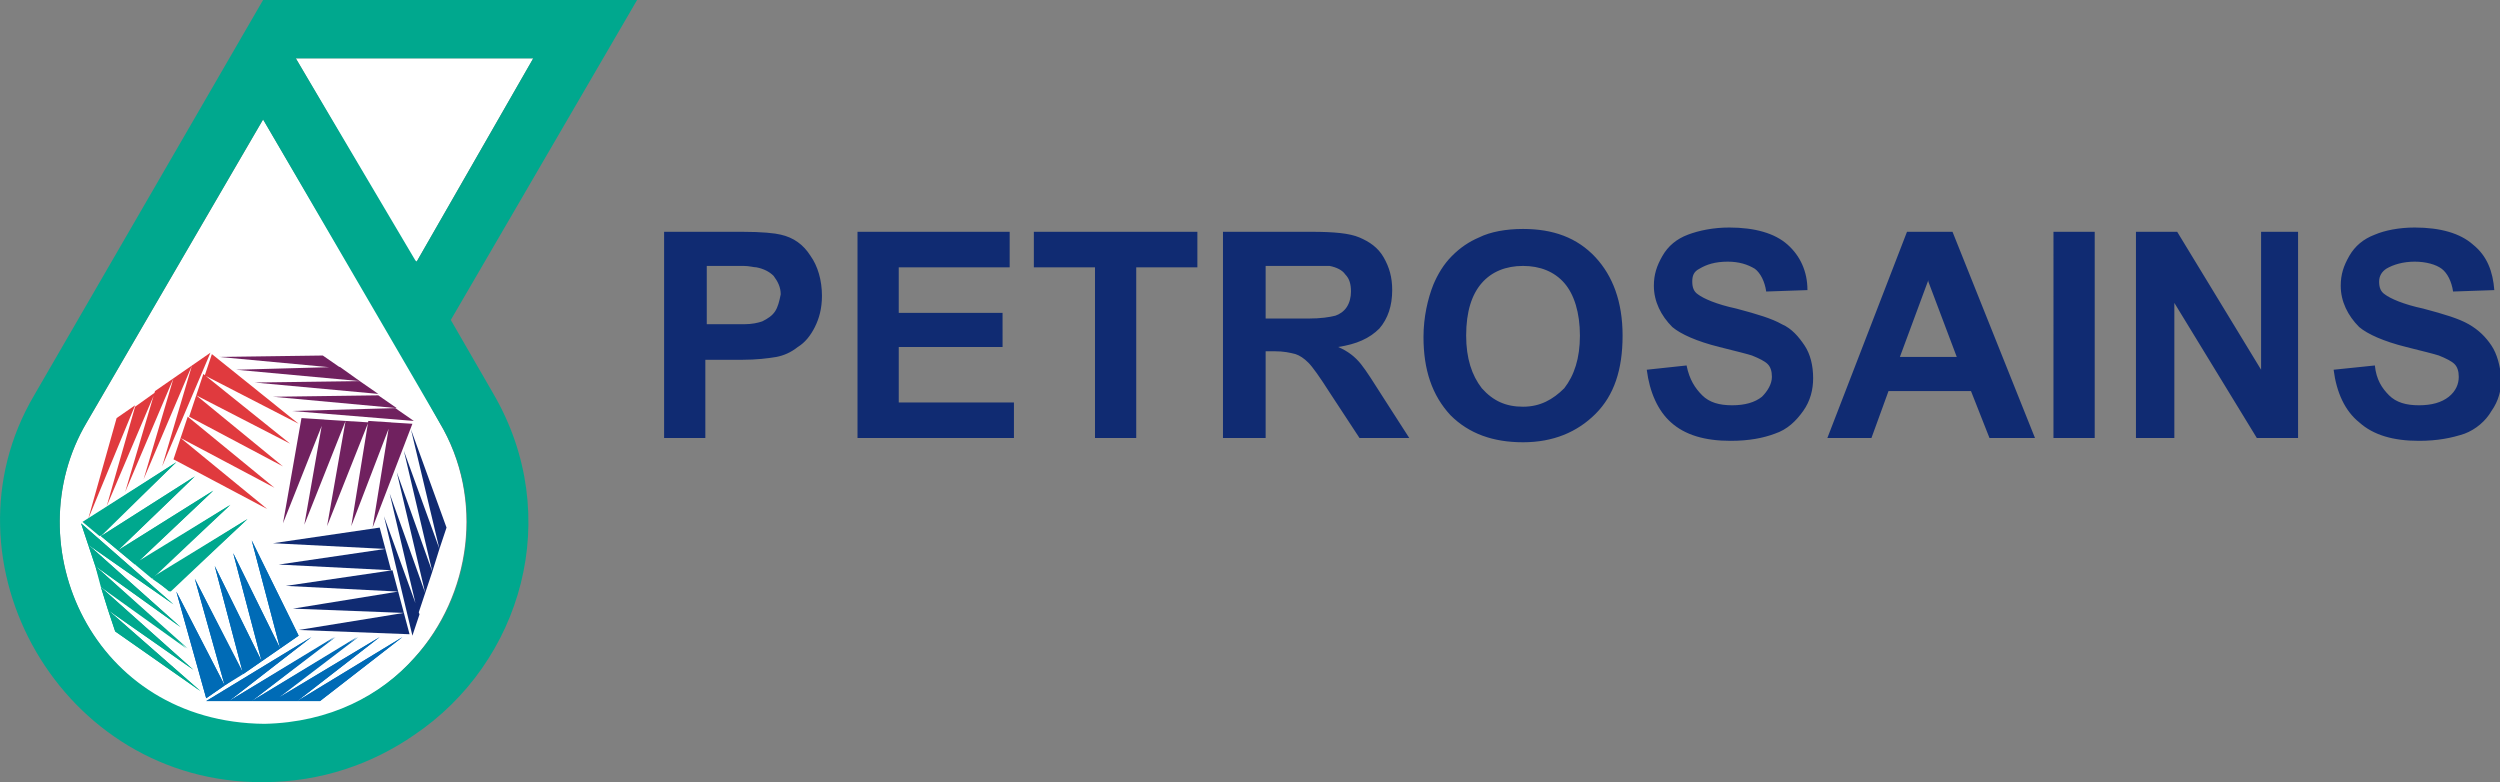
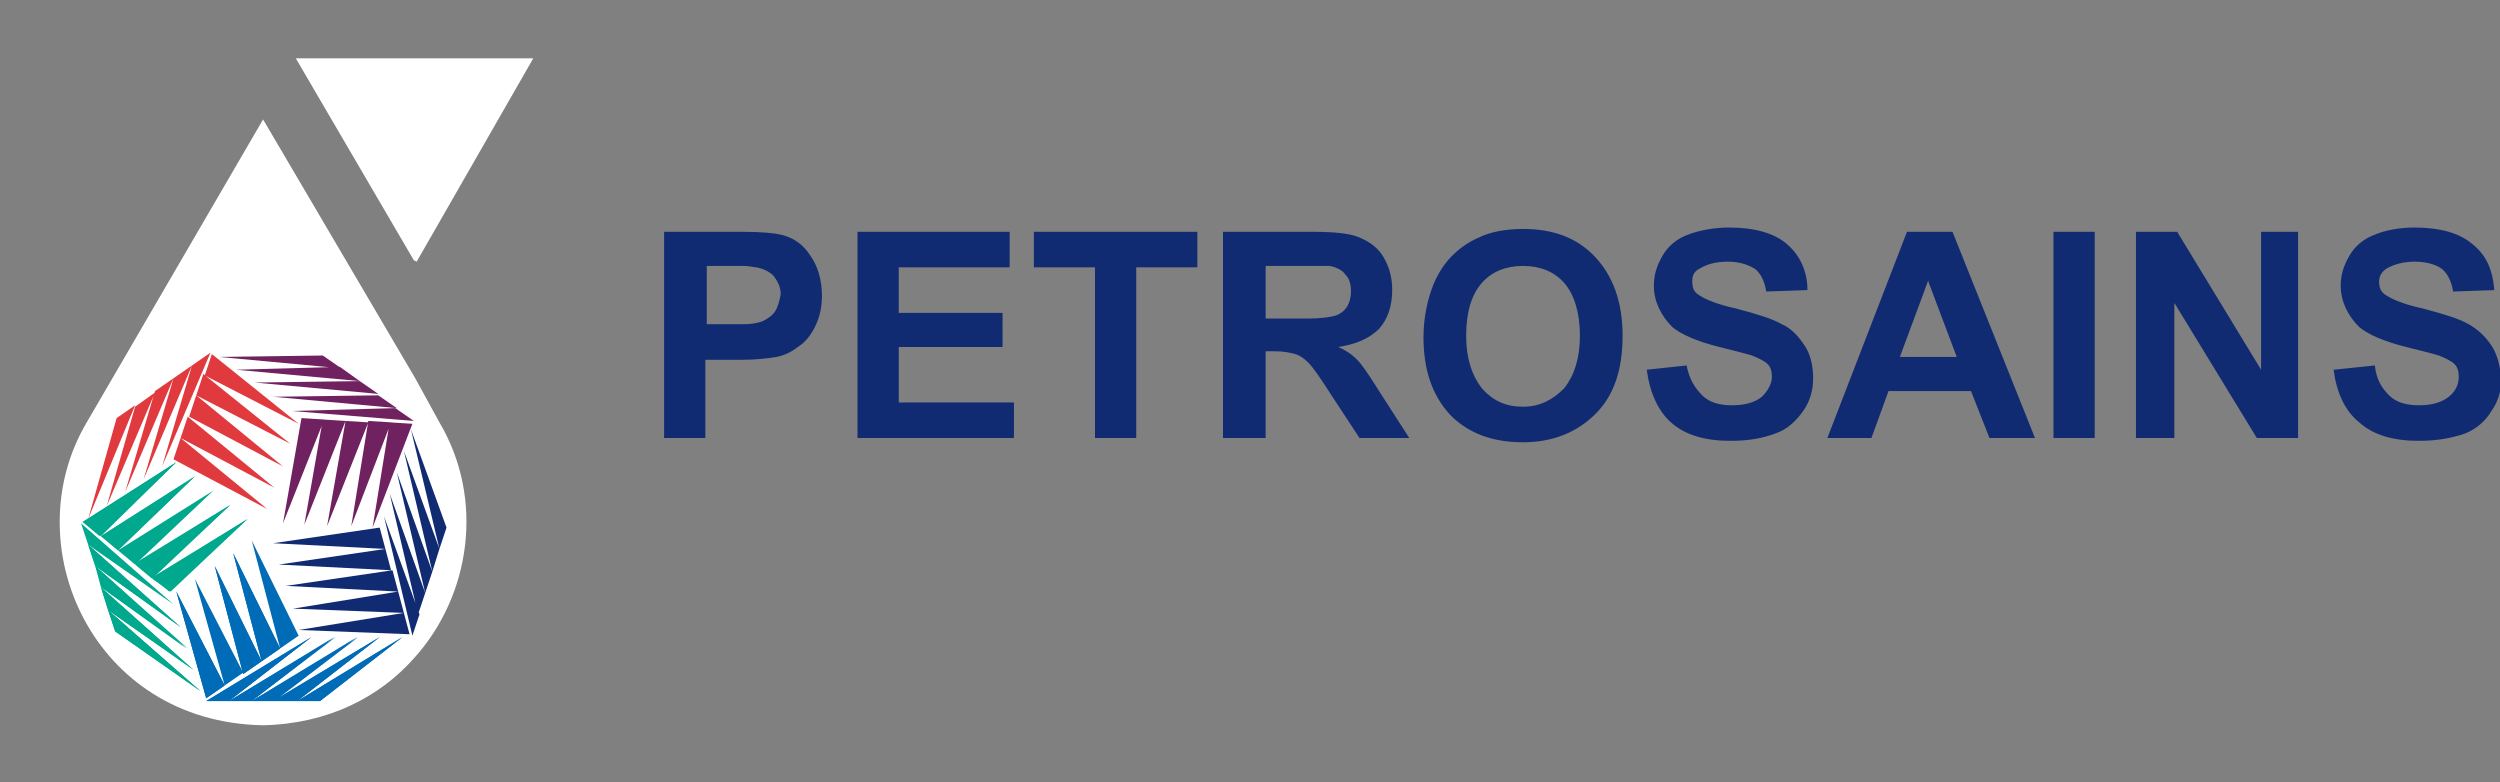
<svg xmlns="http://www.w3.org/2000/svg" version="1.1" id="Layer_1" x="0px" y="0px" viewBox="0 0 175.8 55" style="enable-background:new 0 0 175.8 55;" xml:space="preserve">
  <rect x="0" y="0" width="175.8" height="55" fill="#808080" stroke="none" />
  <style type="text/css">
	.st0{fill-rule:evenodd;clip-rule:evenodd;fill:#102B72;}
	.st1{fill:#FFFFFF;}
	.st2{fill:#00A88E;}
	.st3{fill:#E03A3E;}
	.st4{fill:#006BB6;}
	.st5{fill:#102B72;}
	.st6{fill:#70215F;}
</style>
  <g id="XMLID_91_">
    <g id="XMLID_188_">
      <path id="XMLID_189_" class="st0" d="M134.1,16.3l-5.6,14.5h3.1l1.2-3.3h5.8l1.3,3.3h3.2l-5.8-14.5H134.1z M133.6,25.1l2-5.4    l0,0.1l2,5.3H133.6z M144.4,30.8h2.9V16.3h-2.9V30.8z M159,26l-5.9-9.7h-2.9v14.5h2.7v-9.5l5.8,9.5h2.9V16.3H159V26z M175.2,24.3    c-0.4-0.6-0.9-1.1-1.6-1.5c-0.7-0.4-1.7-0.7-3.2-1.1c-1.4-0.3-2.3-0.7-2.7-1c-0.3-0.2-0.4-0.5-0.4-0.9c0-0.4,0.2-0.7,0.5-0.9    c0.5-0.3,1.2-0.5,2-0.5c0.8,0,1.5,0.2,1.9,0.5c0.4,0.3,0.7,0.9,0.8,1.6l2.9-0.1c-0.1-1.3-0.5-2.4-1.5-3.2    c-0.9-0.8-2.3-1.2-4.1-1.2c-1.1,0-2.1,0.2-2.8,0.5c-0.8,0.3-1.4,0.8-1.8,1.5c-0.4,0.7-0.6,1.3-0.6,2.1c0,1.1,0.5,2.1,1.3,2.9    c0.6,0.5,1.7,1,3.3,1.4c1.2,0.3,2,0.5,2.3,0.6c0.5,0.2,0.9,0.4,1.1,0.6c0.2,0.2,0.3,0.5,0.3,0.9c0,0.5-0.2,1-0.7,1.4    c-0.5,0.4-1.2,0.6-2.1,0.6c-0.9,0-1.6-0.2-2.1-0.7c-0.5-0.5-0.9-1.1-1-2.1l-2.9,0.3c0.2,1.6,0.8,2.9,1.8,3.7    c1,0.9,2.4,1.3,4.2,1.3c1.3,0,2.3-0.2,3.2-0.5c0.8-0.3,1.5-0.9,1.9-1.6c0.5-0.7,0.7-1.5,0.7-2.3C175.8,25.7,175.6,24.9,175.2,24.3    z M107.1,16.1C107.1,16.1,107.1,16.1,107.1,16.1c-1.2,0-2.3,0.2-3.1,0.6c-0.7,0.3-1.3,0.7-1.9,1.3c-0.6,0.6-1,1.3-1.3,2    c-0.4,1-0.7,2.3-0.7,3.7c0,2.3,0.6,4.1,1.9,5.5c1.3,1.3,3,1.9,5.1,1.9c0,0,0,0,0,0c2.1,0,3.8-0.7,5.1-2c1.3-1.3,1.9-3.1,1.9-5.5    c0-2.4-0.7-4.2-1.9-5.5C110.9,16.7,109.2,16.1,107.1,16.1z M110,27.3c-0.8,0.8-1.7,1.3-2.9,1.3c-1.2,0-2.1-0.4-2.9-1.3    c-0.7-0.9-1.1-2.1-1.1-3.7c0-1.7,0.4-2.9,1.1-3.7c0.7-0.8,1.7-1.2,2.9-1.2c1.2,0,2.2,0.4,2.9,1.2c0.7,0.8,1.1,2.1,1.1,3.7    C111.1,25.2,110.7,26.4,110,27.3z M125.3,22.8c-0.7-0.4-1.7-0.7-3.2-1.1c-1.4-0.3-2.3-0.7-2.7-1c-0.3-0.2-0.4-0.5-0.4-0.9    c0-0.4,0.1-0.7,0.5-0.9c0.5-0.3,1.1-0.5,2-0.5c0.8,0,1.4,0.2,1.9,0.5c0.4,0.3,0.7,0.9,0.8,1.6l2.9-0.1c0-1.3-0.5-2.4-1.4-3.2    c-0.9-0.8-2.3-1.2-4.1-1.2c-1.1,0-2.1,0.2-2.9,0.5c-0.8,0.3-1.4,0.8-1.8,1.5c-0.4,0.7-0.6,1.3-0.6,2.1c0,1.1,0.5,2.1,1.3,2.9    c0.6,0.5,1.7,1,3.3,1.4c1.2,0.3,2,0.5,2.3,0.6c0.5,0.2,0.9,0.4,1.1,0.6c0.2,0.2,0.3,0.5,0.3,0.9c0,0.5-0.3,1-0.7,1.4    c-0.5,0.4-1.2,0.6-2.1,0.6c-0.9,0-1.6-0.2-2.1-0.7c-0.5-0.5-0.9-1.1-1.1-2.1l-2.8,0.3c0.2,1.6,0.8,2.9,1.7,3.7    c1,0.9,2.4,1.3,4.2,1.3c1.3,0,2.3-0.2,3.1-0.5c0.9-0.3,1.5-0.9,2-1.6c0.5-0.7,0.7-1.5,0.7-2.3c0-0.9-0.2-1.7-0.6-2.3    C126.5,23.7,126,23.1,125.3,22.8z M95.7,25.6c-0.4-0.5-0.9-0.9-1.6-1.2c1.3-0.2,2.2-0.6,2.9-1.3c0.6-0.7,0.9-1.6,0.9-2.7    c0-0.9-0.2-1.6-0.6-2.3c-0.4-0.7-1-1.1-1.7-1.4c-0.7-0.3-1.8-0.4-3.4-0.4h-6.2v14.5H89v-6.1h0.6c0.7,0,1.1,0.1,1.5,0.2    c0.3,0.1,0.6,0.3,0.9,0.6c0.3,0.3,0.8,1,1.5,2.1l2.1,3.2h3.5L97.3,28C96.6,26.9,96.1,26.1,95.7,25.6z M92,22.4H89v-3.7H92    c0.8,0,1.3,0,1.5,0c0.5,0.1,0.9,0.3,1.1,0.6c0.3,0.3,0.4,0.7,0.4,1.2c0,0.4-0.1,0.8-0.3,1.1c-0.2,0.3-0.5,0.5-0.8,0.6    C93.5,22.3,92.9,22.4,92,22.4z M54.9,16.5c-0.4-0.1-1.3-0.2-2.7-0.2h-5.5v14.5h2.9v-5.5h1.9c0.2,0,0.5,0,0.7,0    c1,0,1.8-0.1,2.4-0.2c0.5-0.1,1-0.3,1.5-0.7c0.5-0.3,0.9-0.8,1.2-1.4c0.3-0.6,0.5-1.3,0.5-2.2c0-1.1-0.3-2.1-0.8-2.8    C56.5,17.2,55.8,16.7,54.9,16.5z M54.5,21.9c-0.2,0.3-0.5,0.5-0.9,0.7c-0.3,0.1-0.7,0.2-1.3,0.2h-2.6v-4.1h2.6    c0.4,0,0.7,0.1,0.9,0.1c0.5,0.1,0.9,0.3,1.2,0.6c0.3,0.4,0.5,0.8,0.5,1.3C54.8,21.2,54.7,21.6,54.5,21.9z M63.2,24.4h7.3V22h-7.3    v-3.2H71v-2.5H60.3v14.5h11v-2.5h-8.1V24.4z M72.7,18.8H77v12h2.9v-12h4.3v-2.5H72.7V18.8z" />
    </g>
    <g id="XMLID_92_">
      <g id="XMLID_179_">
        <path id="XMLID_185_" class="st1" d="M29.3,18.4l8.2-14.3H20.8l8.3,14.2L29.3,18.4z M29.2,26.6L18.5,8.4L6.1,29.7     C1,38.3,6.5,50.8,18.5,51c4.6-0.1,8.2-2,10.6-4.7c4-4.4,5-11.2,1.8-16.6L29.2,26.6z" />
        <g id="XMLID_180_">
-           <path id="XMLID_181_" class="st2" d="M31.7,22.5L44.8,0H29.2H18.5L2.4,27.8C-4.5,39.5,4.3,55.1,18.5,55c4.1,0,7.7-1.3,10.6-3.3      c7.6-5.1,10.6-15.4,5.6-24L31.7,22.5z M29.2,4.1h8.3l-8.2,14.3l-0.1-0.1L20.8,4.1H29.2z M29.2,46.2c-2.4,2.7-6,4.6-10.6,4.7      C6.5,50.8,1,38.3,6.1,29.7L18.5,8.4l10.6,18.2l1.8,3.1C34.1,35,33.2,41.8,29.2,46.2z" />
-         </g>
+           </g>
      </g>
      <g id="XMLID_93_">
        <g id="XMLID_117_">
          <path id="XMLID_168_" class="st3" d="M7.5,35.6l3.4-8l-1.4,1L7.5,35.6z M6.2,36.5l3.3-8l-1.3,0.9L6.2,36.5z M10.1,33.7l3.4-8      l-1.3,0.9L10.1,33.7z M8.8,34.6l3.4-8l-1.3,0.9L8.8,34.6z M14.8,24.8l-1.3,0.9l-2.1,7.1L14.8,24.8z M14.9,24.9l-0.5,1.5l6.6,3.4      L14.9,24.9z M14.3,26.3l-0.5,1.5l6.6,3.4L14.3,26.3z M18.8,35.8l-6.1-5l-0.5,1.5L18.8,35.8z M19.9,32.8l-6.1-5l-0.5,1.5      L19.9,32.8z M19.3,34.3l-6.1-5l-0.5,1.5L19.3,34.3z" />
          <g id="XMLID_143_">
            <g id="XMLID_155_">
              <g id="XMLID_162_">
                <polygon id="XMLID_60_" class="st2" points="8.1,44.4 14.1,48.6 7.6,42.9 8.1,44.4        " />
                <polygon id="XMLID_59_" class="st2" points="7.6,42.9 13.6,47.1 7.1,41.3 7.6,42.9        " />
                <polygon id="XMLID_58_" class="st2" points="7.1,41.3 13.1,45.6 6.7,39.8 7.1,41.3        " />
                <polygon id="XMLID_57_" class="st2" points="6.7,39.8 12.7,44.1 6.2,38.3 6.7,39.8        " />
-                 <polygon id="XMLID_56_" class="st2" points="6.2,38.3 12.2,42.5 5.7,36.8 6.2,38.3        " />
              </g>
              <g id="XMLID_156_">
                <polygon id="XMLID_55_" class="st2" points="12,41.6 17.4,36.5 10.7,40.7 12,41.6        " />
                <polygon id="XMLID_54_" class="st2" points="10.7,40.7 16.2,35.5 9.5,39.7 10.7,40.7        " />
                <polygon id="XMLID_53_" class="st2" points="9.5,39.7 15,34.5 8.3,38.7 9.5,39.7        " />
                <polygon id="XMLID_52_" class="st2" points="8.3,38.7 13.7,33.5 7.1,37.7 8.3,38.7        " />
                <polygon id="XMLID_51_" class="st2" points="7.1,37.7 12.4,32.5 5.9,36.7 7.1,37.7        " />
              </g>
            </g>
-             <path id="XMLID_144_" class="st2" d="M5.7,36.8l0.5,1.5l6,4.2L5.7,36.8z M8.1,44.4l6,4.2l-6.5-5.7L8.1,44.4z M6.2,38.3l0.5,1.5       l6,4.3L6.2,38.3z M7.1,41.3l0.5,1.6l6,4.2L7.1,41.3z M6.7,39.8l0.5,1.5l6,4.3L6.7,39.8z M13.7,33.5l-6.6,4.2l1.2,1L13.7,33.5z        M17.4,36.5l-6.7,4.1l1.2,1L17.4,36.5z M12.4,32.5l-6.6,4.2l1.2,1L12.4,32.5z M16.2,35.5l-6.7,4.1l1.2,1L16.2,35.5z M15,34.5       l-6.7,4.2l1.2,1L15,34.5z" />
+             <path id="XMLID_144_" class="st2" d="M5.7,36.8l0.5,1.5l6,4.2L5.7,36.8z M8.1,44.4l6,4.2l-6.5-5.7L8.1,44.4z M6.2,38.3l0.5,1.5       l6,4.3L6.2,38.3z M7.1,41.3l0.5,1.6l6,4.2L7.1,41.3z M6.7,39.8l0.5,1.5l6,4.3L6.7,39.8z M13.7,33.5l-6.6,4.2l1.2,1L13.7,33.5z        M17.4,36.5l-6.7,4.1l1.2,1L17.4,36.5z M12.4,32.5l-6.6,4.2l1.2,1L12.4,32.5z M16.2,35.5l-6.7,4.1l1.2,1L16.2,35.5z M15,34.5       l1.2,1L15,34.5z" />
          </g>
          <g id="XMLID_118_">
            <g id="XMLID_130_">
              <g id="XMLID_137_">
                <polygon id="XMLID_40_" class="st4" points="22.5,49.3 28.3,44.8 20.9,49.3 22.5,49.3        " />
                <polygon id="XMLID_39_" class="st4" points="20.9,49.3 26.7,44.8 19.2,49.3 20.9,49.3        " />
                <polygon id="XMLID_38_" class="st4" points="19.2,49.3 25.1,44.8 17.7,49.3 19.2,49.3        " />
                <polygon id="XMLID_37_" class="st4" points="17.7,49.3 23.5,44.8 16.1,49.3 17.7,49.3        " />
                <polygon id="XMLID_36_" class="st4" points="16.1,49.3 21.9,44.8 14.5,49.3 16.1,49.3        " />
              </g>
              <g id="XMLID_131_">
-                 <polygon id="XMLID_35_" class="st4" points="21,44.7 17.7,38 19.7,45.6 21,44.7        " />
                <polygon id="XMLID_34_" class="st4" points="19.7,45.6 16.4,38.9 18.4,46.5 19.7,45.6        " />
                <polygon id="XMLID_33_" class="st4" points="18.4,46.5 15.1,39.8 17.1,47.4 18.4,46.5        " />
-                 <polygon id="XMLID_32_" class="st4" points="17.1,47.4 13.7,40.7 15.8,48.2 17.1,47.4        " />
                <polygon id="XMLID_31_" class="st4" points="15.8,48.2 12.4,41.6 14.5,49.1 15.8,48.2        " />
              </g>
            </g>
            <path id="XMLID_119_" class="st4" d="M17.7,49.3h1.6l5.9-4.5L17.7,49.3z M16.1,49.3l1.6,0l5.9-4.5L16.1,49.3z M14.5,49.3l1.6,0       l5.8-4.5L14.5,49.3z M20.9,49.3h1.6l5.8-4.5L20.9,49.3z M19.2,49.3h1.7l5.8-4.5L19.2,49.3z M12.4,41.6l2.1,7.5l1.3-0.9       L12.4,41.6z M13.7,40.7l2.1,7.5l1.3-0.9L13.7,40.7z M17.7,38l2,7.6l1.3-0.9L17.7,38z M15.1,39.8l2,7.6l1.3-0.9L15.1,39.8z        M16.4,38.9l2,7.6l1.3-0.9L16.4,38.9z" />
          </g>
        </g>
        <g id="XMLID_94_">
          <path id="XMLID_106_" class="st5" d="M29.4,43.2l0.5-1.5l-2.5-7L29.4,43.2z M29.9,41.7l0.5-1.5l-2.5-7L29.9,41.7z M29,44.7      l0.5-1.5l-2.5-6.9L29,44.7z M30.4,40.2l0.5-1.6l-2.5-6.9L30.4,40.2z M28.9,30.2l2,8.4l0.5-1.5L28.9,30.2z M20.6,42.8l7.8,0.3      l-0.4-1.5L20.6,42.8z M21,44.3l7.8,0.3l-0.4-1.5L21,44.3z M20.1,41.2l7.9,0.4l-0.4-1.5L20.1,41.2z M19.2,38.2l7.9,0.4l-0.4-1.5      L19.2,38.2z M19.6,39.7l7.9,0.4l-0.4-1.5L19.6,39.7z" />
          <path id="XMLID_95_" class="st6" d="M15.4,25.1l8.6,0.8l-1.3-0.9L15.4,25.1z M29.1,29.6l-1.3-0.9l-7.3,0.2L29.1,29.6z       M17.9,26.9l8.7,0.8l-1.3-0.9L17.9,26.9z M27.9,28.7l-1.3-0.9l-7.4,0.1L27.9,28.7z M16.6,26l8.7,0.8l-1.4-1L16.6,26z M19.9,36.8      l2.9-7.3l-1.6-0.1L19.9,36.8z M26.2,37.1l2.8-7.3l-1.6-0.1L26.2,37.1z M21.4,36.9l2.9-7.3l-1.6-0.1L21.4,36.9z M23,37l2.9-7.3      l-1.6-0.1L23,37z M24.7,37l2.8-7.3l-1.6-0.1L24.7,37z" />
        </g>
      </g>
    </g>
  </g>
</svg>